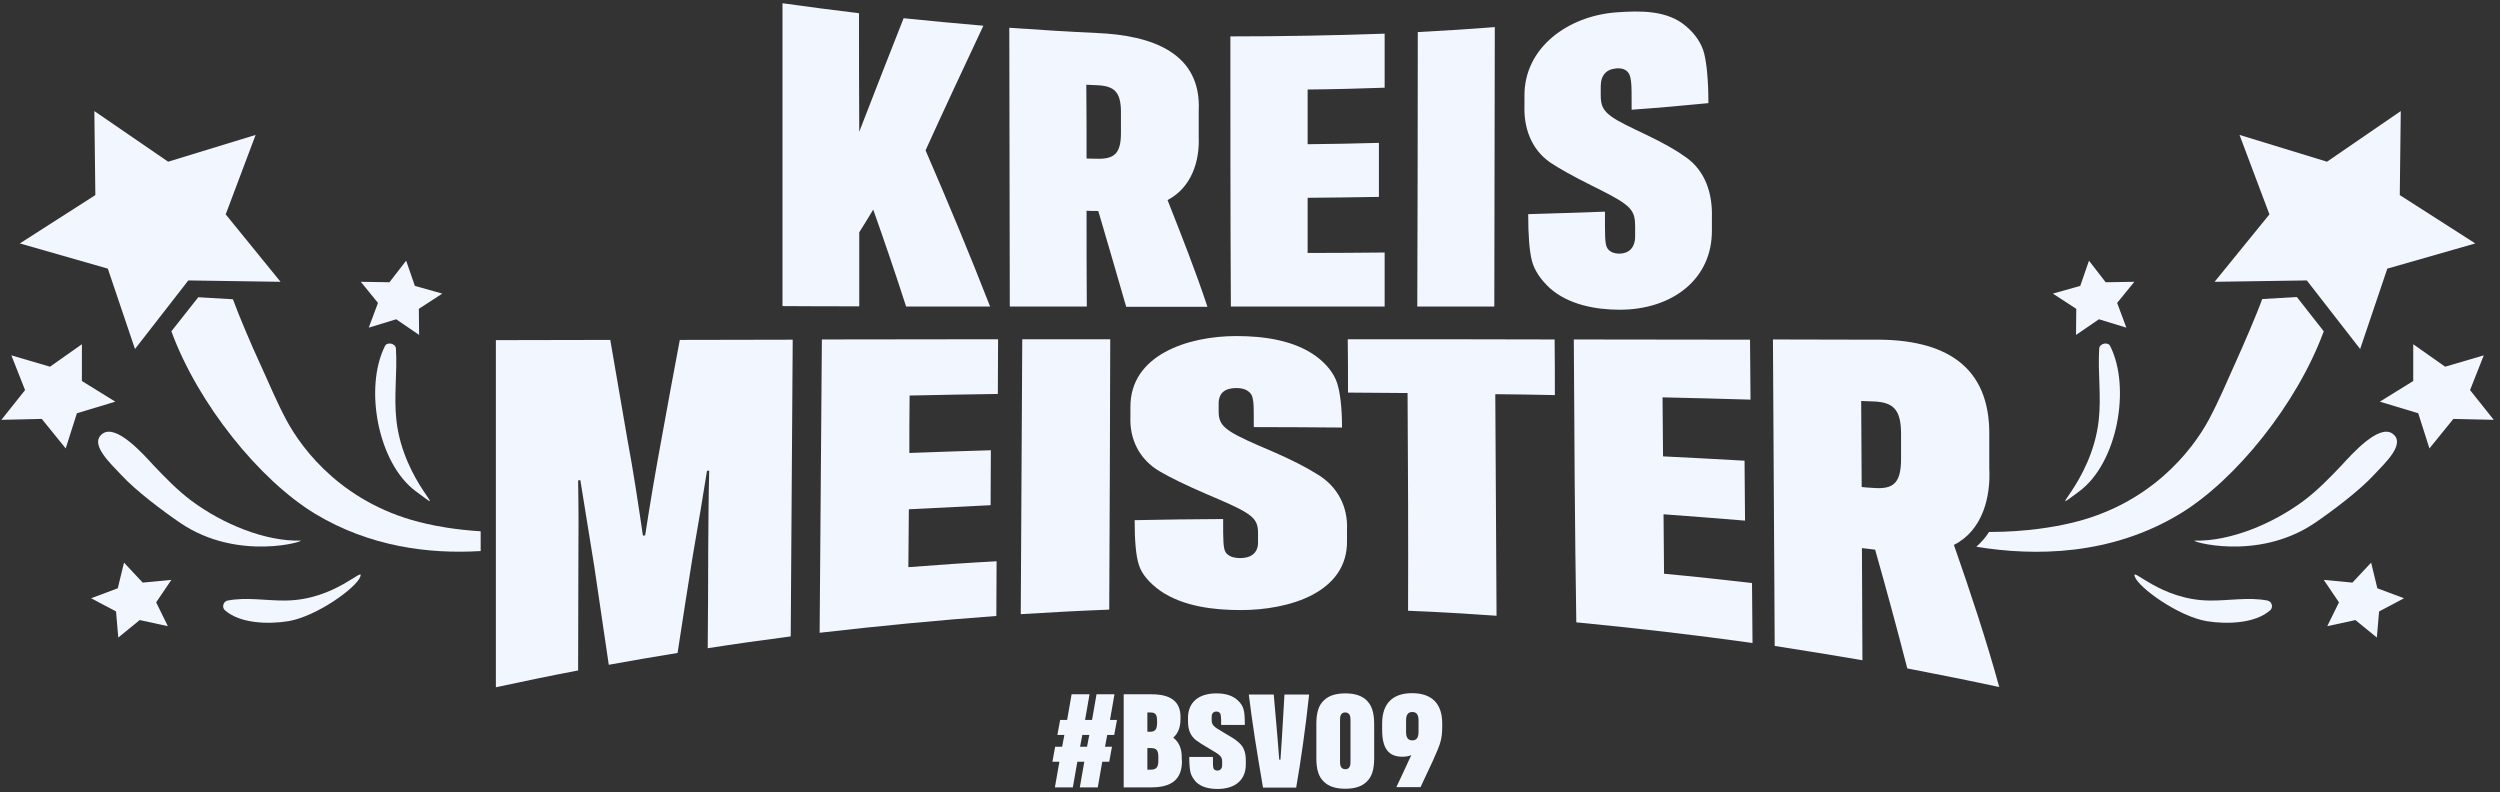
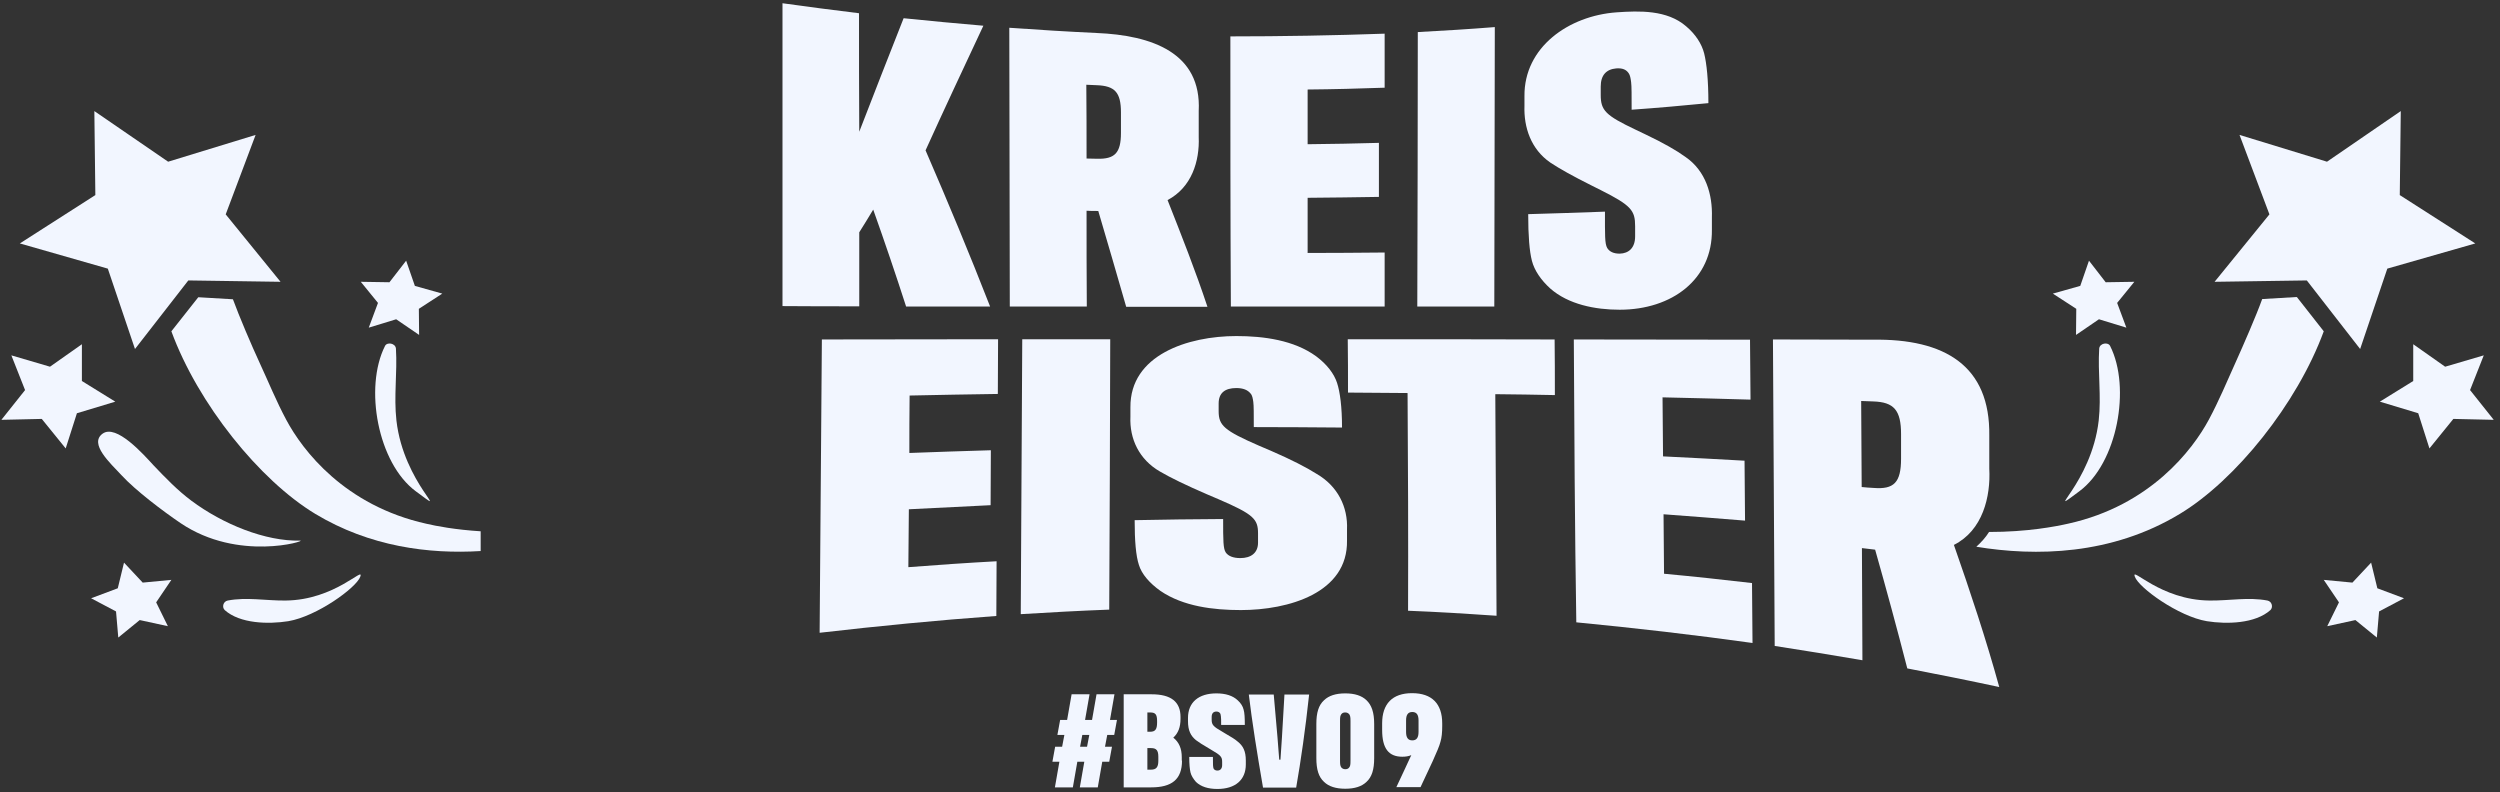
<svg xmlns="http://www.w3.org/2000/svg" width="385" height="122" viewBox="0 0 385 122" fill="none">
  <rect x="0" y="0" width="385" height="122" fill="#333333" stroke="none" />
-   <path d="M76.364 52.382C82.237 52.382 88.109 52.347 93.982 52.347C94.865 57.486 95.747 62.59 96.63 67.73C97.551 72.624 98.281 77.554 99.01 82.483C99.163 82.483 99.202 82.448 99.355 82.448C100.123 77.449 100.967 72.484 101.888 67.52C102.81 62.451 103.731 57.381 104.69 52.347C110.486 52.347 116.282 52.312 122.077 52.312C121.962 67.555 121.886 82.763 121.77 98.006C117.51 98.565 113.25 99.16 108.989 99.824C109.027 94.755 109.066 89.72 109.066 84.651C109.104 80.596 109.104 76.54 109.219 72.484C109.066 72.484 109.027 72.484 108.874 72.519C108.49 74.862 108.298 76.05 107.914 78.428C107.415 81.295 107.185 82.693 106.686 85.595C105.88 90.594 105.112 95.559 104.345 100.558C100.814 101.118 97.244 101.747 93.751 102.376C93.022 97.342 92.254 92.307 91.525 87.273C90.796 82.833 90.105 78.393 89.376 73.953C89.222 73.953 89.184 73.953 89.03 73.988C89.107 78.288 89.107 82.623 89.069 86.923C89.069 92.377 89.03 97.796 89.03 103.25C84.808 104.054 80.586 104.928 76.364 105.837V52.382Z" fill="#F2F6FF" />
  <path d="M126.568 52.277C135.626 52.277 144.646 52.242 153.704 52.242C153.704 55.598 153.666 57.312 153.666 60.668C149.137 60.738 144.608 60.808 140.079 60.913C140.04 64.444 140.04 66.227 140.04 69.758C144.224 69.618 148.408 69.443 152.591 69.338C152.591 72.729 152.553 74.407 152.553 77.799C148.369 78.008 144.186 78.218 139.963 78.428C139.925 81.994 139.925 83.777 139.887 87.343C144.416 86.993 148.945 86.679 153.474 86.434C153.474 89.79 153.436 91.503 153.436 94.86C144.339 95.524 135.281 96.398 126.223 97.447L126.568 52.277Z" fill="#F2F6FF" />
  <path d="M157.427 52.242H170.976C170.938 66.122 170.899 80.001 170.822 93.881C166.255 94.055 161.726 94.3 157.197 94.58L157.427 52.242Z" fill="#F2F6FF" />
  <path d="M175.39 86.994C174.929 85.595 174.737 83.288 174.737 80.106C179.267 80.001 183.834 79.966 188.363 79.931C188.363 83.253 188.363 84.511 188.785 85.106C189.169 85.63 189.898 85.945 191.011 85.945C192.624 85.945 193.737 85.176 193.737 83.567V82.134C193.737 79.931 193.046 79.197 187.595 76.855C186.866 76.54 186.521 76.4 185.791 76.086C182.644 74.722 180.264 73.569 178.652 72.625C175.428 70.772 173.931 67.59 174.085 64.164V62.731C174.008 54.655 182.951 51.753 190.397 51.753C194.619 51.753 199.264 52.382 202.68 54.864C204.368 56.123 205.443 57.556 205.904 58.955C206.364 60.353 206.671 62.661 206.671 65.842C202.142 65.807 197.613 65.772 193.084 65.772C193.084 63.745 193.084 62.451 193.007 61.892C192.931 61.367 192.854 60.878 192.585 60.598C192.163 60.074 191.472 59.759 190.397 59.759C188.632 59.759 187.672 60.528 187.672 62.136V63.325C187.672 65.528 188.517 66.297 193.89 68.639C194.619 68.954 194.965 69.094 195.694 69.408C198.841 70.772 201.221 71.995 202.756 72.974C206.019 74.862 207.593 78.079 207.439 81.54V83.218C207.593 91.329 198.419 93.951 191.088 93.951C186.866 93.951 182.222 93.391 178.729 91.014C177.002 89.79 175.812 88.392 175.39 86.994Z" fill="#F2F6FF" />
  <path d="M216.766 60.528C213.081 60.493 211.277 60.493 207.593 60.458C207.593 57.172 207.593 55.529 207.554 52.242C218.186 52.242 228.818 52.242 239.411 52.277C239.45 55.703 239.45 57.416 239.45 60.843C235.803 60.773 233.961 60.738 230.276 60.703C230.353 72.065 230.392 83.462 230.468 94.825C225.939 94.51 221.372 94.23 216.843 94.055C216.881 82.868 216.843 71.68 216.766 60.528Z" fill="#F2F6FF" />
  <path d="M242.367 52.277C251.425 52.277 260.445 52.312 269.503 52.312C269.542 56.018 269.542 57.871 269.58 61.542C265.051 61.402 260.522 61.297 256.031 61.192C256.07 64.828 256.07 66.646 256.108 70.282C260.292 70.492 264.475 70.702 268.659 70.947C268.697 74.617 268.697 76.47 268.736 80.176C264.552 79.827 260.368 79.512 256.185 79.197C256.223 82.868 256.223 84.686 256.262 88.357C260.791 88.777 265.32 89.266 269.81 89.79C269.849 93.496 269.849 95.349 269.887 99.02C260.867 97.762 251.809 96.713 242.751 95.839C242.521 81.295 242.444 66.786 242.367 52.277Z" fill="#F2F6FF" />
  <path d="M293.722 102.936C292.148 96.818 290.498 90.734 288.771 84.651C288.656 84.651 288.617 84.616 288.502 84.616C287.811 84.546 287.427 84.476 286.737 84.406C286.775 90.175 286.775 95.909 286.813 101.677C282.323 100.908 277.832 100.174 273.303 99.475C273.226 83.742 273.111 68.01 273.034 52.277C278.139 52.277 283.244 52.312 288.387 52.312C299.518 52.138 306.503 56.333 306.35 67.101V72.17C306.58 76.47 305.352 81.68 300.9 83.917C303.433 91.154 305.851 98.426 307.885 105.803C303.164 104.789 298.443 103.845 293.722 102.936ZM286.698 75.002C287.427 75.072 287.811 75.107 288.541 75.142C291.649 75.387 292.763 74.338 292.763 70.632V66.856C292.763 63.15 291.65 61.927 288.502 61.822C287.773 61.787 287.389 61.787 286.621 61.752C286.66 66.157 286.66 70.597 286.698 75.002Z" fill="#F2F6FF" />
  <path d="M74.023 81.819V84.861C66.078 85.35 56.943 84.197 48.537 79.127C39.978 73.953 30.497 62.206 26.391 51.019L30.536 45.774L35.871 46.089C36.831 48.711 38.75 53.221 40.016 55.948C41.36 58.85 42.55 61.786 44.085 64.653C46.58 69.338 53.066 77.869 65.694 80.665C67.191 81.015 70.108 81.575 74.023 81.819Z" fill="#F2F6FF" />
  <path d="M59.284 53.291C56.06 59.689 58.171 71.331 64.044 75.666C69.878 80.001 62.163 74.547 61.05 64.758C60.628 61.018 61.203 57.417 60.973 53.676C60.896 52.837 59.591 52.627 59.284 53.291Z" fill="#F2F6FF" />
  <path d="M55.484 88.812C56.137 87.099 51.608 92.413 43.97 92.483C40.976 92.517 37.982 91.923 35.065 92.483C34.374 92.622 34.144 93.496 34.604 93.951C36.946 96.049 41.321 96.153 44.392 95.664C48.767 94.93 54.87 90.525 55.484 88.812Z" fill="#F2F6FF" />
  <path d="M15.797 66.786C13.686 68.324 16.948 71.296 18.714 73.184C20.863 75.526 25.124 78.743 27.81 80.561C36.715 86.574 47.309 83.253 46.234 83.253C40.899 83.393 34.335 80.736 29.461 77.1C27.311 75.491 25.469 73.569 23.665 71.681C22.091 69.968 17.908 65.248 15.797 66.786Z" fill="#F2F6FF" />
  <path d="M14.53 17.106L25.892 24.903L39.364 20.777L34.758 33.014L43.202 43.397L29.001 43.187L20.787 53.746L16.603 41.369L3.054 37.489L14.684 30.042L14.53 17.106Z" fill="#F2F6FF" />
  <path d="M1.749 54.724L7.698 56.472L12.611 53.011V58.675L17.755 61.856L11.844 63.639L10.117 69.058L6.432 64.513L0.214 64.653L3.86 60.073L1.749 54.724Z" fill="#F2F6FF" />
  <path d="M14.031 92.133L18.138 90.595L19.098 86.644L21.976 89.721L26.39 89.301L24.049 92.762L25.853 96.433L21.516 95.489L18.215 98.181L17.869 94.161L14.031 92.133Z" fill="#F2F6FF" />
  <path d="M56.789 50.459L58.209 46.649L55.561 43.397L59.975 43.467L62.547 40.146L63.89 44.027L68.112 45.215L64.504 47.558L64.543 51.578L61.011 49.166L56.789 50.459Z" fill="#F2F6FF" />
  <path d="M357.859 51.019C353.752 62.206 344.272 73.953 335.713 79.127C325.158 85.525 313.451 85.7 304.354 84.197C305.084 83.533 305.775 82.798 306.312 81.924C312.223 81.924 316.56 81.085 318.556 80.631C331.145 77.834 337.67 69.269 340.165 64.619C341.7 61.752 342.929 58.815 344.234 55.913C345.462 53.186 347.419 48.711 348.379 46.054L353.714 45.74L357.859 51.019Z" fill="#F2F6FF" />
  <path d="M324.965 53.291C328.189 59.689 326.078 71.331 320.206 75.666C314.372 80.001 322.087 74.547 323.2 64.758C323.622 61.018 323.046 57.417 323.277 53.676C323.353 52.837 324.658 52.627 324.965 53.291Z" fill="#F2F6FF" />
  <path d="M328.765 88.812C328.113 87.099 332.642 92.413 340.28 92.483C343.274 92.517 346.268 91.923 349.185 92.483C349.875 92.622 350.106 93.496 349.645 93.951C347.304 96.049 342.928 96.153 339.858 95.664C335.482 94.93 329.379 90.525 328.765 88.812Z" fill="#F2F6FF" />
-   <path d="M368.453 66.786C370.564 68.324 367.301 71.296 365.536 73.184C363.386 75.526 359.126 78.743 356.439 80.561C347.534 86.574 336.941 83.253 338.016 83.253C343.351 83.393 349.914 80.736 354.789 77.1C356.938 75.491 358.78 73.569 360.584 71.681C362.158 69.968 366.342 65.248 368.453 66.786Z" fill="#F2F6FF" />
  <path d="M369.719 17.106L358.358 24.903L344.886 20.777L349.491 33.014L341.047 43.397L355.249 43.187L363.463 53.746L367.646 41.369L381.195 37.489L369.565 30.042L369.719 17.106Z" fill="#F2F6FF" />
  <path d="M382.5 54.724L376.551 56.472L371.638 53.011V58.675L366.495 61.856L372.406 63.639L374.133 69.058L377.818 64.513L384.036 64.653L380.389 60.073L382.5 54.724Z" fill="#F2F6FF" />
  <path d="M370.218 92.133L366.111 90.595L365.152 86.644L362.273 89.721L357.859 89.301L360.2 92.762L358.396 96.433L362.733 95.489L366.034 98.181L366.38 94.161L370.218 92.133Z" fill="#F2F6FF" />
  <path d="M327.46 50.459L326.04 46.649L328.689 43.397L324.275 43.467L321.703 40.146L320.36 44.027L316.138 45.215L319.746 47.558L319.707 51.578L323.238 49.166L327.46 50.459Z" fill="#F2F6FF" />
  <path d="M170.515 113.179L170.17 114.997H171.245L170.822 117.305H169.748L169.057 121.255H166.293L166.984 117.305H165.91L165.219 121.255H162.455L163.146 117.305H162.071L162.493 114.997H163.568L163.914 113.179H162.839L163.261 110.872H164.336L165.027 106.921H167.79L167.099 110.872H168.174L168.865 106.921H171.628L170.938 110.872H172.012L171.59 113.179H170.515ZM167.752 113.179H166.677L166.332 114.997H167.406L167.752 113.179Z" fill="#F2F6FF" />
  <path d="M182.03 117.13C182.03 120.032 180.457 121.255 177.271 121.255H173.049V106.921H177.348C180.341 106.921 181.8 108.075 181.8 110.417V110.697C181.8 111.956 181.455 112.9 180.687 113.599C181.57 114.298 181.992 115.277 181.992 116.606V117.13H182.03ZM176.695 112.69H177.117C177.923 112.69 178.192 112.305 178.192 111.257V111.047C178.192 109.998 177.923 109.718 177.117 109.718H176.695V112.69ZM178.384 116.536C178.384 115.557 178.077 115.207 177.271 115.207H176.695V118.528H177.232C178.039 118.528 178.384 118.179 178.384 117.165V116.536Z" fill="#F2F6FF" />
  <path d="M183.335 118.948C183.22 118.458 183.143 117.654 183.143 116.57H186.789C186.789 117.724 186.789 118.144 186.905 118.388C187.02 118.563 187.212 118.668 187.48 118.668C187.902 118.668 188.21 118.388 188.21 117.829V117.339C188.21 116.57 188.018 116.326 186.559 115.487L186.099 115.207C185.254 114.717 184.64 114.333 184.179 113.983C183.373 113.319 182.951 112.515 182.951 111.046V110.557C182.951 108.18 184.563 106.781 187.327 106.781C188.747 106.781 189.86 107.131 190.628 107.865C191.088 108.285 191.395 108.774 191.51 109.263C191.664 109.753 191.702 110.557 191.702 111.641H188.056C188.056 110.942 188.056 110.487 188.018 110.312C187.979 110.137 187.979 109.963 187.902 109.858C187.787 109.683 187.595 109.578 187.327 109.578C186.866 109.578 186.597 109.858 186.597 110.417V110.837C186.597 111.606 186.828 111.886 188.248 112.69L188.708 112.969C189.553 113.459 190.205 113.843 190.589 114.193C191.434 114.857 191.856 115.661 191.856 117.13V117.724C191.856 120.101 190.244 121.5 187.48 121.5C186.06 121.5 184.947 121.15 184.179 120.416C183.757 119.927 183.45 119.437 183.335 118.948Z" fill="#F2F6FF" />
  <path d="M196.155 106.956L196.731 113.529L197 116.99H197.191L197.422 113.529L197.806 106.956H201.605C201.03 112.305 200.339 117.095 199.61 121.29H194.505C193.584 115.941 192.816 111.151 192.317 106.956H196.155Z" fill="#F2F6FF" />
  <path d="M202.718 116.745V111.501C202.718 109.753 203.064 108.599 203.908 107.83C204.637 107.131 205.712 106.781 207.171 106.781C208.629 106.781 209.704 107.131 210.433 107.83C211.239 108.599 211.623 109.718 211.623 111.501V116.745C211.623 118.493 211.278 119.647 210.433 120.416C209.704 121.115 208.629 121.465 207.171 121.465C205.712 121.465 204.637 121.115 203.908 120.416C203.064 119.647 202.718 118.493 202.718 116.745ZM207.977 117.13V111.046C207.977 110.417 207.938 110.242 207.785 109.998C207.631 109.823 207.439 109.718 207.171 109.718C206.902 109.718 206.71 109.788 206.556 109.998C206.403 110.242 206.365 110.382 206.365 111.046V117.13C206.365 117.759 206.403 117.934 206.556 118.179C206.71 118.353 206.902 118.458 207.171 118.458C207.439 118.458 207.631 118.388 207.785 118.179C207.938 117.969 207.977 117.794 207.977 117.13Z" fill="#F2F6FF" />
  <path d="M216.382 118.354C216.92 117.2 217.227 116.501 217.342 116.291C216.92 116.466 216.459 116.536 215.96 116.536C213.887 116.536 212.851 115.312 212.851 112.41V111.396C212.851 108.39 214.425 106.747 217.457 106.747C220.528 106.747 222.101 108.39 222.101 111.396V111.816C222.101 112.795 222.024 113.599 221.833 114.228C221.679 114.858 221.257 115.836 220.643 117.2L218.762 121.22H215.039L216.382 118.354ZM218.455 110.942C218.455 110.068 218.148 109.648 217.495 109.648C216.843 109.648 216.536 110.068 216.536 110.942V112.725C216.536 113.599 216.843 114.018 217.495 114.018C218.148 114.018 218.455 113.599 218.455 112.725V110.942Z" fill="#F2F6FF" />
  <path d="M132.325 35.776V47.173C128.372 47.173 124.418 47.173 120.503 47.138V0.5C124.418 1.059 128.372 1.549 132.287 2.038C132.287 8.121 132.287 14.205 132.325 20.288C134.59 14.449 136.854 8.611 139.157 2.807C143.247 3.227 147.342 3.611 151.439 3.961C148.446 10.359 145.452 16.722 142.535 23.155C145.989 31.126 149.328 39.132 152.476 47.208H139.541C137.929 42.209 136.24 37.244 134.475 32.279C133.63 33.678 133.208 34.377 132.325 35.776Z" fill="#F2F6FF" />
  <path d="M173.433 47.243C172.013 42.313 170.593 37.419 169.134 32.489H168.904C168.29 32.489 167.983 32.489 167.33 32.454C167.33 37.384 167.33 42.313 167.368 47.208H155.508C155.47 32.909 155.47 18.575 155.432 4.276C159.884 4.591 164.375 4.87 168.865 5.08C177.386 5.43 185.063 8.122 184.602 17.107V21.092C184.756 24.798 183.527 28.854 179.804 30.811C181.954 36.265 184.103 41.684 185.945 47.243H173.433ZM167.33 24.413C167.983 24.413 168.29 24.448 168.942 24.448C171.667 24.518 172.627 23.574 172.627 20.463V17.316C172.627 14.205 171.667 13.226 168.904 13.121C168.251 13.086 167.944 13.086 167.292 13.051C167.33 16.827 167.33 20.638 167.33 24.413Z" fill="#F2F6FF" />
  <path d="M189.477 5.604C197.383 5.604 205.29 5.464 213.235 5.185V13.505C209.282 13.645 205.328 13.75 201.375 13.785V22.211C205.021 22.176 208.706 22.106 212.352 22.001V30.322C208.706 30.391 205.06 30.426 201.375 30.461V38.957C205.328 38.957 209.282 38.922 213.235 38.887V47.208H189.553C189.477 33.363 189.477 19.484 189.477 5.604Z" fill="#F2F6FF" />
  <path d="M218.34 4.94C222.293 4.73 226.247 4.486 230.2 4.171C230.162 18.505 230.162 32.874 230.123 47.208H218.263C218.302 33.119 218.34 19.029 218.34 4.94Z" fill="#F2F6FF" />
  <path d="M235.919 40.181C235.535 38.712 235.343 36.3 235.343 32.979C239.296 32.874 243.25 32.734 247.165 32.594C247.165 36.195 247.126 37.524 247.51 38.188C247.856 38.747 248.47 39.062 249.429 39.062C250.849 39.027 251.809 38.153 251.809 36.405V34.832C251.809 32.419 251.233 31.65 246.512 29.273C245.898 28.958 245.591 28.819 244.977 28.504C242.252 27.14 240.179 25.987 238.759 25.043C235.765 22.98 234.652 19.624 234.767 16.302V14.799C234.691 7.282 241.561 2.423 248.969 1.899C252.461 1.654 256.722 1.514 259.639 4.031C261.097 5.255 262.057 6.723 262.441 8.226C262.825 9.765 263.093 12.317 263.093 15.883C259.178 16.267 255.225 16.617 251.272 16.897C251.272 14.694 251.272 13.261 251.195 12.666C251.118 12.072 251.041 11.583 250.811 11.268C250.427 10.709 249.852 10.464 248.892 10.534C247.357 10.674 246.512 11.583 246.512 13.331V14.624C246.512 17.002 247.242 17.771 251.886 19.973C252.5 20.253 252.807 20.428 253.421 20.707C256.146 22.001 258.219 23.19 259.562 24.169C262.71 26.336 263.746 29.972 263.631 33.468V35.356C263.746 43.013 257.49 47.697 249.429 47.697C245.668 47.697 241.523 46.893 238.721 44.411C237.301 43.117 236.303 41.649 235.919 40.181Z" fill="#F2F6FF" />
</svg>